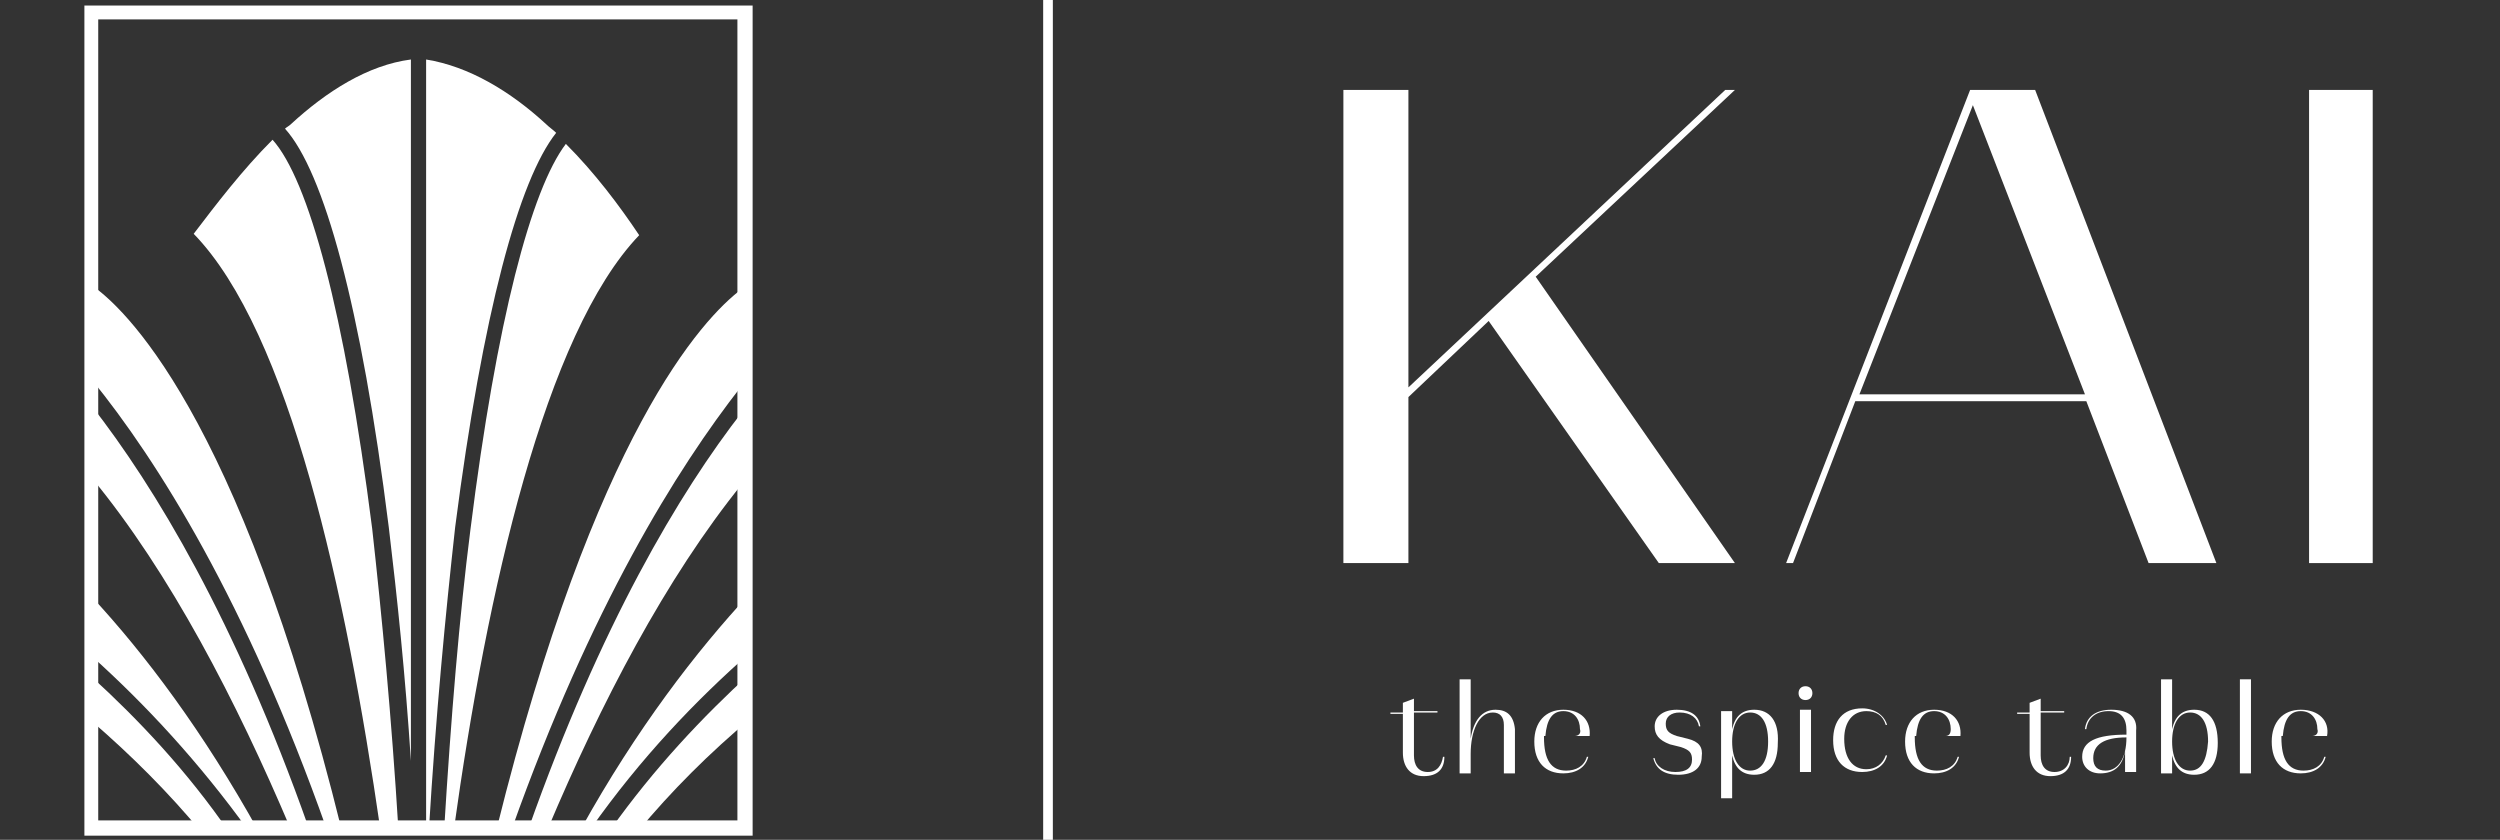
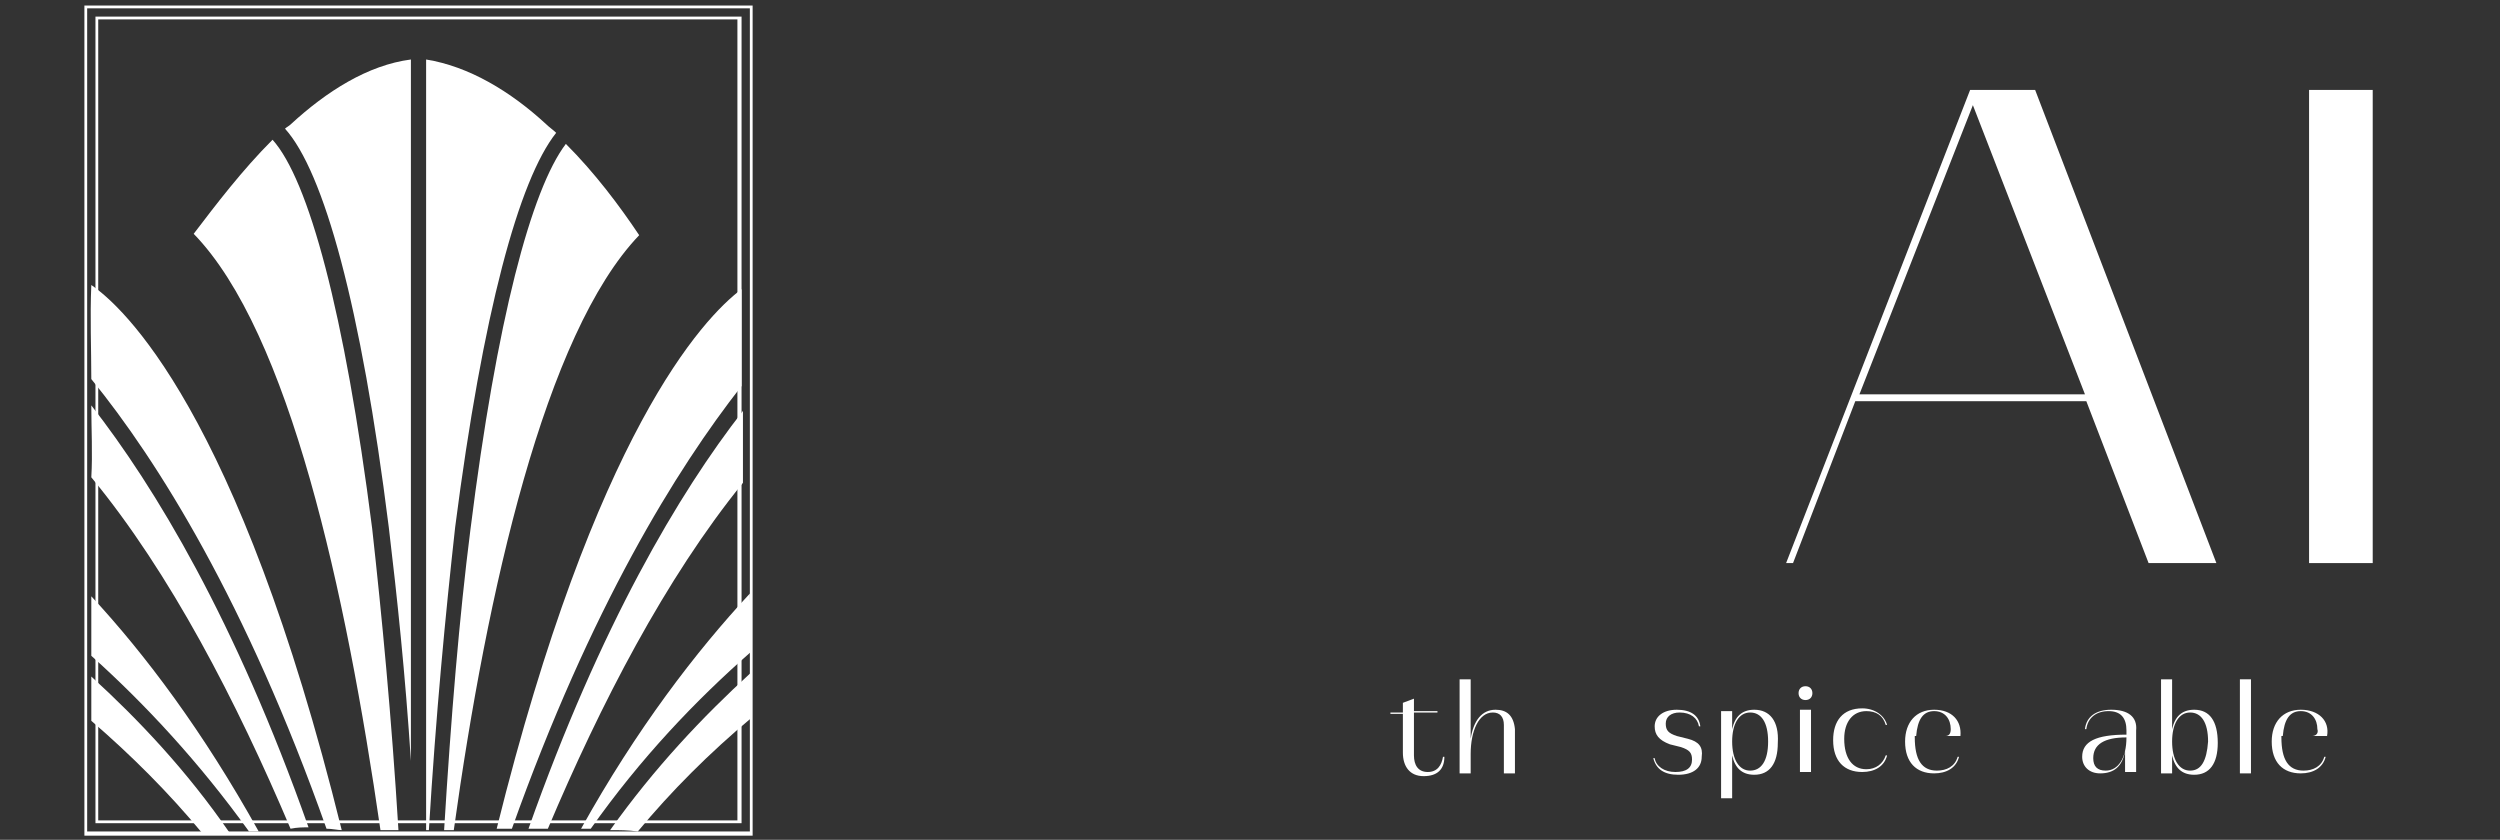
<svg xmlns="http://www.w3.org/2000/svg" id="Capa_1" x="0px" y="0px" viewBox="0 0 180.7 60.7" style="enable-background:new 0 0 180.7 60.7;" xml:space="preserve">
  <rect x="0" y="0" width="180.7" height="60.7" fill="#333333" stroke="none" />
  <style type="text/css">	.st0{fill:#FFFFFF;}</style>
-   <rect x="75.4" y="0" class="st0" width="0.7" height="60.7" />
  <path class="st0" d="M103.2,55.8c-0.7,0-1-0.5-1-1.2v-3.1h1.7v-0.1h-1.7v-0.9l-0.8,0.3v0.7h-0.9v0.1h0.9v2.8c0,1,0.5,1.7,1.5,1.7 s1.5-0.5,1.5-1.4h-0.1C104.2,55.3,103.9,55.8,103.2,55.8z" />
  <path class="st0" d="M108.1,51.3c-1,0-1.6,0.8-1.8,2.1v-4.3h-0.8v6.8h0.8v-1.4c0-1.7,0.6-3,1.6-3c0.5,0,0.8,0.3,0.8,0.9v3.5h0.8 v-3.2C109.4,51.7,108.9,51.3,108.1,51.3z" />
-   <path class="st0" d="M113,51.3c-1.3,0-2.1,0.9-2.1,2.3c0,1.5,0.8,2.3,2.1,2.3c0.9,0,1.6-0.4,1.8-1.2h-0.1c-0.2,0.7-0.8,1-1.5,1 c-1.1,0-1.6-0.8-1.6-2.4v-0.1h3.3v0C115,52.1,114.3,51.3,113,51.3z M113.8,53.2h-2.1c0.1-1.2,0.5-1.8,1.3-1.8c0.8,0,1.2,0.6,1.2,1.3 C114.3,53,114.1,53.2,113.8,53.2z" />
  <path class="st0" d="M122,53.4l-0.8-0.2c-0.6-0.2-0.8-0.4-0.8-0.9c0-0.5,0.4-0.8,1-0.8c0.8,0,1.3,0.4,1.4,1h0.1 c-0.1-0.8-0.7-1.2-1.7-1.2c-1,0-1.6,0.5-1.6,1.2c0,0.6,0.3,1,1.1,1.3l0.8,0.2c0.6,0.2,0.8,0.4,0.8,0.9c0,0.6-0.4,0.9-1.2,0.9 c-0.8,0-1.4-0.4-1.5-1h-0.1c0.2,0.8,0.8,1.2,1.8,1.2c1.1,0,1.7-0.5,1.7-1.3C123.1,54,122.8,53.6,122,53.4z" />
  <path class="st0" d="M126.8,51.3c-0.9,0-1.4,0.5-1.6,1.4v-1.3h-0.8v6.3h0.8v-3.1c0.2,0.9,0.7,1.4,1.6,1.4c1.1,0,1.7-0.8,1.7-2.3 C128.6,52.1,127.9,51.3,126.8,51.3z M126.5,55.7c-0.8,0-1.3-0.8-1.3-2.1c0-1.3,0.5-2.1,1.3-2.1c0.8,0,1.3,0.7,1.3,2.1 C127.8,55,127.3,55.7,126.5,55.7z" />
  <rect x="130.1" y="51.3" class="st0" width="0.8" height="4.5" />
  <path class="st0" d="M130.5,49.6c-0.3,0-0.5,0.2-0.5,0.5c0,0.3,0.2,0.5,0.5,0.5c0.3,0,0.5-0.2,0.5-0.5 C131,49.8,130.8,49.6,130.5,49.6z" />
  <path class="st0" d="M134.9,51.4c0.7,0,1.2,0.3,1.4,1h0.1c-0.2-0.7-0.9-1.2-1.8-1.2c-1.4,0-2.1,0.9-2.1,2.3c0,1.5,0.8,2.3,2.1,2.3 c0.9,0,1.6-0.4,1.8-1.2h-0.1c-0.2,0.6-0.7,1-1.4,1c-1,0-1.6-0.8-1.6-2.2C133.3,52.2,133.9,51.4,134.9,51.4z" />
  <path class="st0" d="M139.8,51.3c-1.3,0-2.1,0.9-2.1,2.3c0,1.5,0.8,2.3,2.1,2.3c0.9,0,1.6-0.4,1.8-1.2h-0.1c-0.2,0.7-0.8,1-1.5,1 c-1.1,0-1.6-0.8-1.6-2.4v-0.1h3.3v0C141.8,52.1,141.1,51.3,139.8,51.3z M140.6,53.2h-2.1c0.1-1.2,0.5-1.8,1.3-1.8 c0.8,0,1.2,0.6,1.2,1.3C141,53,140.9,53.2,140.6,53.2z" />
-   <path class="st0" d="M148.5,55.8c-0.7,0-1-0.5-1-1.2v-3.1h1.7v-0.1h-1.7v-0.9l-0.8,0.3v0.7h-0.9v0.1h0.9v2.8c0,1,0.5,1.7,1.5,1.7 s1.5-0.5,1.5-1.4h-0.1C149.6,55.3,149.2,55.8,148.5,55.8z" />
  <path class="st0" d="M152.6,51.3c-1.1,0-1.8,0.5-1.9,1.4h0.1c0.1-0.8,0.7-1.3,1.6-1.3c0.9,0,1.3,0.5,1.3,1.4v0.3 c-2.2,0-3.2,0.5-3.2,1.6c0,0.7,0.5,1.2,1.3,1.2c1,0,1.6-0.5,1.8-1.6v1.5h0.8v-3C154.5,51.8,153.8,51.3,152.6,51.3z M153.7,53.3 c0,1.5-0.6,2.4-1.5,2.4c-0.6,0-0.9-0.3-0.9-0.9C151.3,53.8,152.1,53.3,153.7,53.3L153.7,53.3z" />
  <path class="st0" d="M158.6,51.3c-0.9,0-1.4,0.5-1.6,1.4v-3.6h-0.8v6.8h0.8v-1.3c0.2,0.9,0.7,1.4,1.6,1.4c1.1,0,1.7-0.8,1.7-2.3 C160.3,52.1,159.7,51.3,158.6,51.3z M158.3,55.7c-0.8,0-1.3-0.8-1.3-2.1c0-1.3,0.5-2.1,1.3-2.1c0.8,0,1.3,0.7,1.3,2.1 C159.5,55,159.1,55.7,158.3,55.7z" />
  <rect x="161.9" y="49.1" class="st0" width="0.8" height="6.8" />
  <path class="st0" d="M166.3,51.3c-1.3,0-2.1,0.9-2.1,2.3c0,1.5,0.8,2.3,2.1,2.3c0.9,0,1.6-0.4,1.8-1.2h-0.1c-0.2,0.7-0.8,1-1.5,1 c-1.1,0-1.6-0.8-1.6-2.4v-0.1h3.3v0C168.4,52.1,167.6,51.3,166.3,51.3z M167.1,53.2H165c0.1-1.2,0.5-1.8,1.3-1.8 c0.8,0,1.2,0.6,1.2,1.3C167.6,53,167.4,53.2,167.1,53.2z" />
-   <polygon class="st0" points="97.1,6.5 97.1,40.7 101.8,40.7 101.8,28.7 107.6,23.2 119.9,40.7 125.4,40.7 111,20 125.4,6.5  124.7,6.5 101.8,28 101.8,6.5 " />
  <path class="st0" d="M142.4,6.5l-13.3,34.2h0.5l4.5-11.7h16.7l4.5,11.7h4.9L147.1,6.5H142.4z M134.4,28.5l8.2-20.9l8.1,20.9H134.4z" />
  <rect x="166.9" y="6.5" class="st0" width="4.6" height="34.2" />
  <g>
    <path class="st0" d="M6.6,48.9c0,1.1,0,2.1,0,3.2c2.9,2.5,5.6,5.2,8,8.1c0.7,0,1.4,0,2,0C13.5,55.7,10,52,6.6,48.9z" />
    <path class="st0" d="M35.9,59.9c0.4,0,0.7,0,1.1,0c5.7-16,11.9-26,16.6-32c0-2.4,0-4.6,0-7C50.8,23,43,31.3,35.9,59.9z" />
    <path class="st0" d="M19.7,10.1c-2.2,2.2-4.1,4.7-5.7,6.8c6.9,7.1,11,25.8,13.5,43.1c0.4,0,0.9,0,1.3,0c-0.5-8.2-1.2-15.5-1.9-21.8  C24.9,22.5,22.3,13,19.7,10.1z" />
    <path class="st0" d="M20.6,9.3c2.8,3.1,5.5,12.8,7.5,28.8c0.6,5,1.2,10.7,1.6,16.9V4.3C26.6,4.7,23.6,6.6,21,9  C20.9,9.1,20.7,9.2,20.6,9.3z" />
    <path class="st0" d="M24.7,60C17.2,29.6,8.8,22.1,6.6,20.6c-0.1,2.3,0,4.6,0,6.8c4.8,5.9,11.2,16.1,17,32.5  C24,59.9,24.4,60,24.7,60z" />
    <path class="st0" d="M6.6,43.1c0,1.4,0,2.8,0,4.3c3.9,3.5,7.8,7.7,11.4,12.7c0.2,0,0.5,0,0.7,0C14.7,52.9,10.5,47.3,6.6,43.1z" />
    <path class="st0" d="M6.6,29.3c0,1.7,0.1,3.5,0,5.2c5.7,6.9,10.5,16.2,14.4,25.4c0.5-0.1,0.9-0.1,1.3-0.1  C17,44.8,11.2,35.2,6.6,29.3z" />
    <path class="st0" d="M54.3,48.6c-3.5,3.2-7,6.9-10.2,11.4c0.7,0,1.3,0,2,0.1c2.4-2.9,5.2-5.7,8.2-8.2  C54.3,50.8,54.3,49.7,54.3,48.6z" />
    <path class="st0" d="M54.3,47.1c0-1.4-0.1-2.8-0.1-4.2C50.3,47.1,46,52.7,42,59.9c0.2,0,0.5,0,0.7,0C46.3,54.8,50.3,50.6,54.3,47.1  z" />
    <path class="st0" d="M40.9,10.4c-2.5,3.3-5,12.7-6.9,27.9c-0.8,6.3-1.4,13.5-1.9,21.7c0.2,0,0.5,0,0.7,0c2.4-17.3,6.6-35.9,13.4-43  C44.8,14.9,43,12.5,40.9,10.4z" />
    <path class="st0" d="M40.2,9.6C40,9.4,39.7,9.2,39.5,9c-2.6-2.4-5.6-4.2-8.7-4.7l0,55.7c0.2,0,0.1,0,0.2,0  c0.5-8.3,1.2-15.6,1.9-21.9C34.9,22.6,37.5,13,40.2,9.6z" />
    <path class="st0" d="M38.2,59.9c0.5,0,0.9,0,1.4,0c3.8-9,8.5-18.1,14.1-25c0-1.7,0-3.5,0-5.2C49.1,35.6,43.4,45.2,38.2,59.9z" />
    <g>
-       <path class="st0" d="M6.2,0.5v59.8h48.1V0.5H6.2z M53.5,59.4H7V1.3h46.4V59.4z" />
      <path class="st0" d="M54.4,60.4H6.1v-60h48.3V60.4z M6.3,60.1h47.9V0.6H6.3V60.1z M53.6,59.5H6.9V1.2h46.7V59.5z M7.1,59.3h46.2   V1.4H7.1V59.3z" />
    </g>
  </g>
</svg>